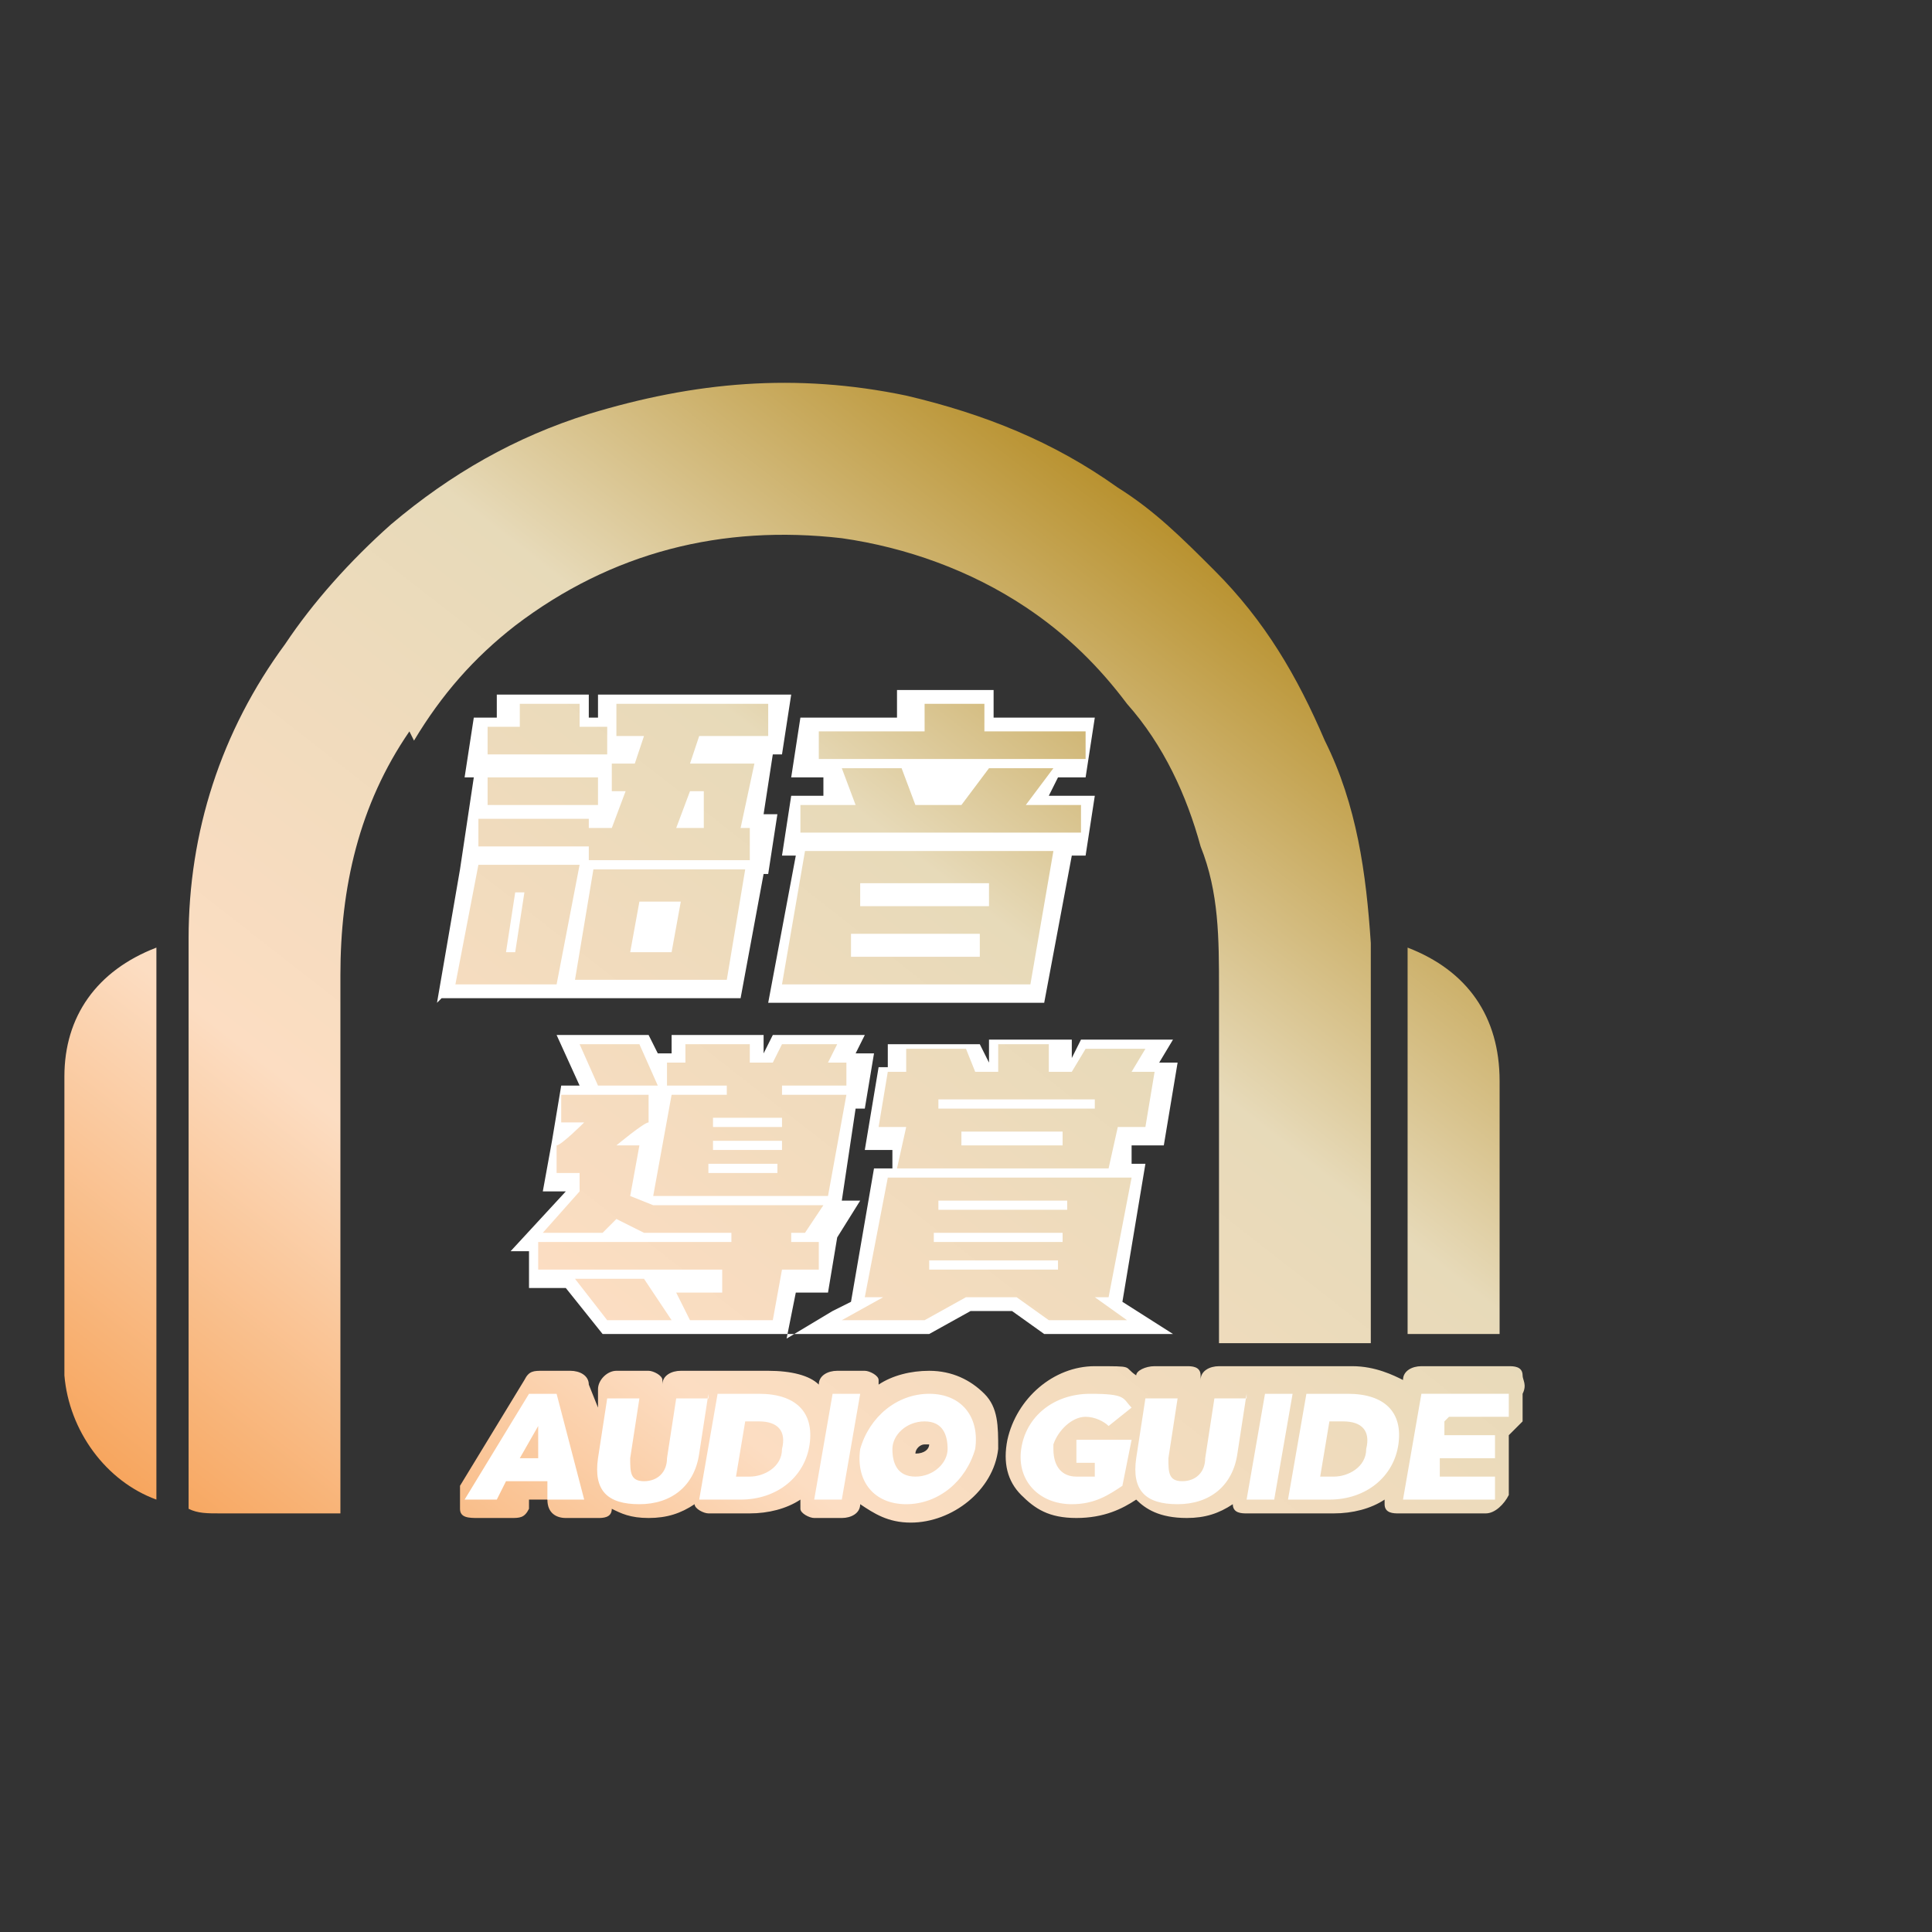
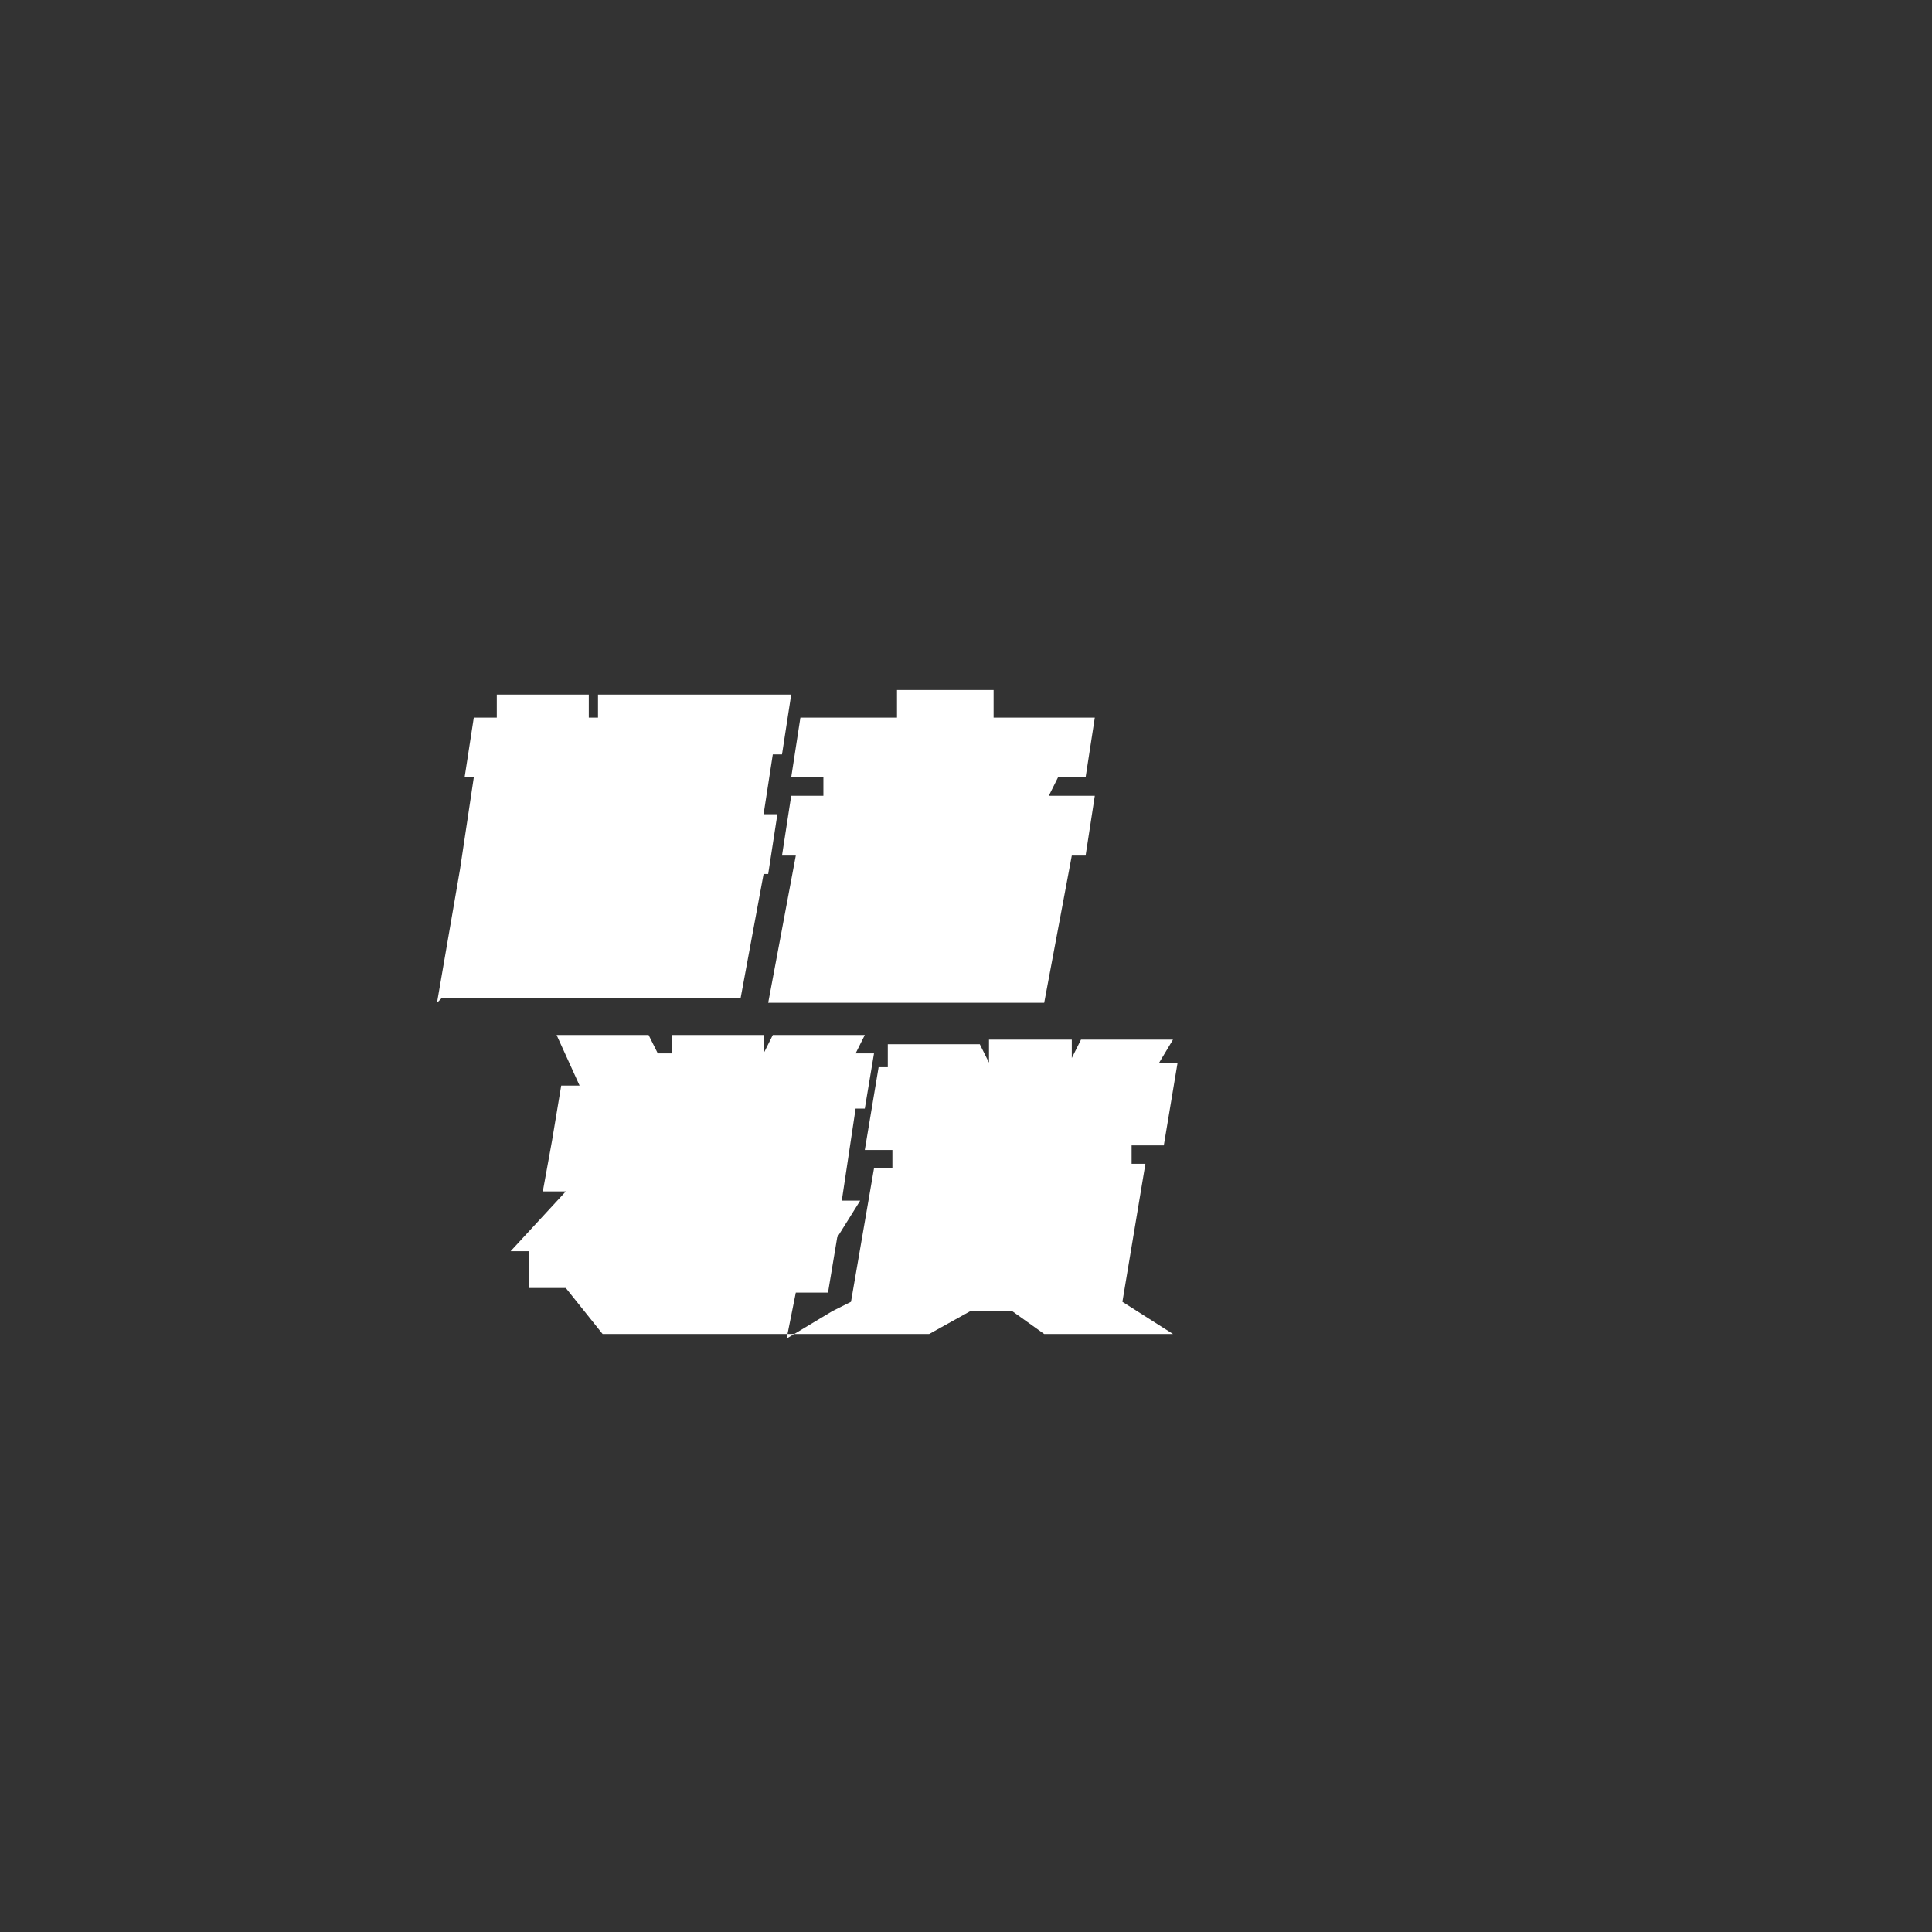
<svg xmlns="http://www.w3.org/2000/svg" id="Layer_1" version="1.1" viewBox="0 0 42 42">
  <rect x="0" y="0" width="42" height="42" fill="#333333" stroke="none" />
  <defs>
    <style>
      .st0 {
        fill: url(#linear-gradient);
      }

      .st1 {
        fill: #fff;
      }
    </style>
    <linearGradient id="linear-gradient" x1="8.8" y1="37.1" x2="27.6" y2="13" gradientUnits="userSpaceOnUse">
      <stop offset="0" stop-color="#f7a55d" />
      <stop offset=".3" stop-color="#fcddc2" />
      <stop offset=".7" stop-color="#e7dab9" />
      <stop offset="1" stop-color="#b8912e" />
    </linearGradient>
  </defs>
  <path class="st1" d="M9.5,21.8l.5-2.9h0l.3-2h-.2l.2-1.3h.5v-.5s2,0,2,0v.5h.2v-.5h4.2l-.2,1.3h-.2l-.2,1.3h.3l-.2,1.3h-.1l-.5,2.7h-6.5ZM18.2,17.3h-1l-.2,1.3h.3l-.6,3.2h6l.6-3.2h.3l.2-1.3h-1l.2-.4h.6l.2-1.3h-2.2v-.6h-2.1v.6c0,0-2.1,0-2.1,0l-.2,1.3h.7v.4ZM24.9,25.3h-.3v-.4h.7l.3-1.8h-.4l.3-.5h-2l-.2.4v-.4c0,0-1.8,0-1.8,0v.5c0,0-.2-.4-.2-.4h-2v.5c.1,0-.2,0-.2,0l-.3,1.8h.6v.4h-.4l-.5,2.9-.4.2-1,.6.2-1h.7l.2-1.2h0l.5-.8h-.4l.3-2h.2l.2-1.2h-.4l.2-.4h-2l-.2.4h0v-.4h-2v.4c0,0-.3,0-.3,0l-.2-.4h-2l.5,1.1h-.4l-.2,1.2h0,0s-.2,1.1-.2,1.1h.5l-1.2,1.3h.4v.8c-.1,0,.8,0,.8,0l.8,1h1.8c0,0,2.3,0,2.3,0h0s3,0,3,0l.9-.5h.9l.7.5h2.8l-1.1-.7.5-3Z" />
-   <path class="st0" d="M20.2,29.8c-.4,0-.8.1-1.1.3,0,0,0,0,0-.1,0-.1-.2-.2-.3-.2h-.6c-.2,0-.4.1-.4.3-.2-.2-.6-.3-1.1-.3h-.9c0,0-.1,0-.2,0,0,0,0,0-.1,0h-.7c-.2,0-.4.1-.4.3,0,0,0,0,0-.1,0-.1-.2-.2-.3-.2h-.7c-.2,0-.4.2-.4.4v.4c0,0-.2-.5-.2-.5,0-.2-.2-.3-.4-.3h-.6c-.2,0-.3,0-.4.2l-1.4,2.3c0,.1,0,.3,0,.5s.2.2.4.2h.7c.2,0,.3,0,.4-.2v-.2h.4c0,.3.2.4.4.4h.7c.1,0,.3,0,.3-.2.2.1.4.2.8.2s.7-.1,1-.3c0,0,0,0,0,0,0,.1.2.2.3.2h.9c.4,0,.8-.1,1.1-.3,0,0,0,.1,0,.2,0,.1.2.2.3.2h.6c.2,0,.4-.1.4-.3.3.2.6.4,1.1.4.9,0,1.8-.7,1.9-1.6h0c0-.5,0-.9-.3-1.2-.3-.3-.7-.5-1.2-.5ZM20.2,31.4s0,0,0,0c0,.1-.1.2-.3.2s0,0,0,0,0,0,0,0c0,0,0,0,0,0h0c0-.1.1-.2.2-.2s0,0,0,0c0,0,0,0,0,0h0ZM33.1,30.4v.5c-.1.1-.2.2-.3.3,0,0,0,0,0,0v.5c0,0,0,0,0,0,0,0,0,.2,0,.3v.5c-.1.2-.3.4-.5.4h-1.9c-.1,0-.3,0-.3-.2,0,0,0,0,0-.1-.3.2-.7.3-1.1.3h-.9c0,0-.1,0-.2,0,0,0-.1,0-.2,0h-.6c-.1,0-.3,0-.3-.2,0,0,0,0,0,0-.3.2-.6.3-1,.3-.6,0-.9-.2-1.1-.4-.3.2-.7.4-1.3.4s-.9-.2-1.2-.5c-.3-.3-.4-.7-.3-1.2,0,0,0,0,0,0h0c.2-.9,1-1.6,1.9-1.6s.6,0,.9.2c0-.1.2-.2.4-.2h.7c.1,0,.3,0,.3.2,0,0,0,0,0,.1,0-.2.2-.3.4-.3h.7s0,0,.1,0c0,0,.1,0,.2,0h.6c0,0,.1,0,.2,0,0,0,.1,0,.2,0h.9c.5,0,.9.2,1.1.3,0-.2.2-.3.4-.3h1.9c.1,0,.3,0,.3.2,0,.1.1.2,0,.4ZM32.6,29h-2v-8.4s0,0,0,0c1.3.5,2,1.5,2,2.9,0,1.8,0,3.7,0,5.5ZM3.4,20.6v12c-1.1-.4-1.9-1.5-2-2.7,0-2.2,0-4.3,0-6.5,0-1.3.7-2.3,2-2.8ZM8.9,15.9c-1.1,1.6-1.5,3.4-1.5,5.3,0,3.8,0,7.6,0,11.3v.4c-.2,0-.5,0-.7,0-.6,0-1.3,0-1.9,0-.3,0-.5,0-.7-.1v-12.2c0,0,0-.1,0-.2,0-2.3.7-4.5,2.1-6.4.6-.9,1.4-1.8,2.3-2.6,1.3-1.1,2.7-1.9,4.3-2.4,2.3-.7,4.5-.9,6.9-.4,1.7.4,3.2,1,4.6,2,.8.5,1.4,1.1,2.1,1.8,1.1,1.1,1.8,2.3,2.4,3.7.7,1.4.9,2.9,1,4.4,0,0,0,0,0,.1v8.6h-3.3c0-2.6,0-5.1,0-7.7,0-1.1,0-2.1-.4-3.1-.3-1.1-.8-2.2-1.6-3.1-.6-.8-1.3-1.5-2.2-2.1-1.2-.8-2.6-1.3-4-1.5-2.6-.3-5,.3-7.1,1.9-.9.7-1.6,1.5-2.2,2.5ZM10.5,17.8h2.3v.6h-2.4v-.6ZM13.3,16.6v.6c-.1,0,.3,0,.3,0l-.3.8h-.5v.7c-.1,0,3.5,0,3.5,0v-.7c.1,0-.2,0-.2,0l.3-1.4h-1.4l.2-.6h1.5v-.7c.1,0-3.3,0-3.3,0v.7c-.1,0,.6,0,.6,0l-.2.6h-.5ZM14.9,17.2h.4v.8h-.6l.3-.8ZM10.6,17.5v-.6h2.4v.6h-2.4ZM9.9,21.4h2.2l.5-2.6h-2.2l-.5,2.6ZM11.2,19.4h.2l-.2,1.3h-.2l.2-1.3ZM10.7,15.8h.6v-.5s1.3,0,1.3,0v.5h.6v.6h-2.6v-.6ZM16.2,18.9h-3.3l-.4,2.4h3.3l.4-2.4ZM14.6,20.7h-.9l.2-1.1h.9l-.2,1.1ZM17.4,17.5h1.2l-.3-.8h1.3l.3.8h1l.6-.8h1.4l-.6.8h1.2v.6h-6.1v-.6ZM22.4,21.4l.5-2.9h-5.4l-.5,2.9h5.4ZM18.8,19.2h2.7v.5h-2.8v-.5ZM18.6,20.3h2.7v.5h-2.8v-.5ZM17.9,15.9h2.2v-.6c0,0,1.3,0,1.3,0v.6h2.2v.6h-5.8v-.6ZM12.6,22.7h1.3l.4.9h-1.3l-.4-.9ZM17.2,26.8v.2s.6,0,.6,0v.6h-.8l-.2,1.1h-1.8l-.3-.6h1v-.5c0,0-4,0-4,0v-.6h4.2v-.2s-1.9,0-1.9,0l-.6-.3-.3.3h-1.3l.8-.9v-.4c0,0-.5,0-.5,0v-.6c.1,0,.6-.5.6-.5h-.5v-.6h1.9v.6c-.1,0-.7.5-.7.5h.5l-.2,1.1.5.2h3.7l-.4.6h-.5ZM18.4,23.6v-.5c0,0-.4,0-.4,0l.2-.4h-1.2l-.2.4h-.5v-.4h-1.4v.4c0,0-.4,0-.4,0v.5c0,0,1.3,0,1.3,0v.2h-1.2l-.4,2.2h3.8l.4-2.2h-1.4v-.2h1.6ZM16.8,25.5h-1.4v-.2h1.5v.2ZM16.9,25h-1.4v-.2h1.5v.2ZM17,24.3v.2h-1.5v-.2h1.5ZM12.6,27.8h1.4l.6.9h-1.4l-.7-.9ZM24.5,25.6h-5.2l-.5,2.6h.4l-.9.5h1.8l.9-.5h1.1l.7.5h1.7l-.7-.5h.3l.5-2.6ZM22.9,27.6h-2.7v-.2h2.8v.2ZM23,27h-2.7v-.2h2.8v.2ZM23.1,26.3h-2.7v-.2h2.8v.2ZM25.2,23.3h-.6l.3-.5h-1.3l-.3.5h-.5v-.6c.1,0-1.1,0-1.1,0v.6h-.5l-.2-.5h-1.3v.5c.1,0-.4,0-.4,0l-.2,1.2h.6l-.2.9h4.6l.2-.9h.6l.2-1.2ZM23,24.9h-2.1v-.3h2.2v.3ZM23.8,24.1h-3.4v-.2h3.4v.2Z" />
-   <path class="st1" d="M11.5,30.3l-1.4,2.3h.7l.2-.4h.9v.4h.8l-.6-2.3h-.6ZM11.3,31.7l.4-.7v.7c.1,0-.4,0-.4,0ZM15.4,30.3l-.2,1.3c-.1.7-.6,1.1-1.3,1.1s-1-.3-.9-1l.2-1.3h.7l-.2,1.3c0,.3,0,.5.3.5s.5-.2.5-.5l.2-1.3h.7ZM16.5,30.3h-.9l-.4,2.3h.9c.8,0,1.4-.5,1.5-1.2h0c.1-.7-.3-1.1-1.1-1.1ZM17,31.5c0,.4-.4.6-.7.6h-.3l.2-1.2h.3c.4,0,.6.2.5.6h0ZM18.1,30.3h.6l-.4,2.3h-.6l.4-2.3ZM20.2,30.3c-.7,0-1.3.5-1.5,1.2h0c-.1.7.3,1.2,1,1.2s1.3-.5,1.5-1.2h0c.1-.7-.3-1.2-1-1.2ZM20.6,31.5c0,.3-.3.6-.7.6s-.5-.3-.5-.6h0c0-.3.3-.6.7-.6s.5.3.5.6h0ZM22.9,31.5h0c0,.4.2.6.5.6s.3,0,.4,0v-.3s-.4,0-.4,0v-.5h1.2l-.2,1c-.3.2-.6.4-1.1.4-.7,0-1.2-.5-1.1-1.2h0c.1-.7.7-1.2,1.5-1.2s.7.1.9.3l-.5.4c-.1-.1-.3-.2-.5-.2-.3,0-.6.3-.7.6ZM27.1,30.3l-.2,1.3c-.1.7-.6,1.1-1.3,1.1s-1-.3-.9-1l.2-1.3h.7l-.2,1.3c0,.3,0,.5.3.5s.5-.2.5-.5l.2-1.3h.7ZM28.1,30.3l-.4,2.3h-.6l.4-2.3h.6ZM29.3,30.3h-.9l-.4,2.3h.9c.8,0,1.4-.5,1.5-1.2h0c.1-.7-.3-1.1-1.1-1.1ZM29.7,31.5c0,.4-.4.6-.7.6h-.3l.2-1.2h.3c.4,0,.6.2.5.6h0ZM31.4,30.9v.3c0,0,1.1,0,1.1,0v.5h-1.2v.4c0,0,1.2,0,1.2,0v.5h-2l.4-2.3h1.9v.5h-1.3Z" />
</svg>